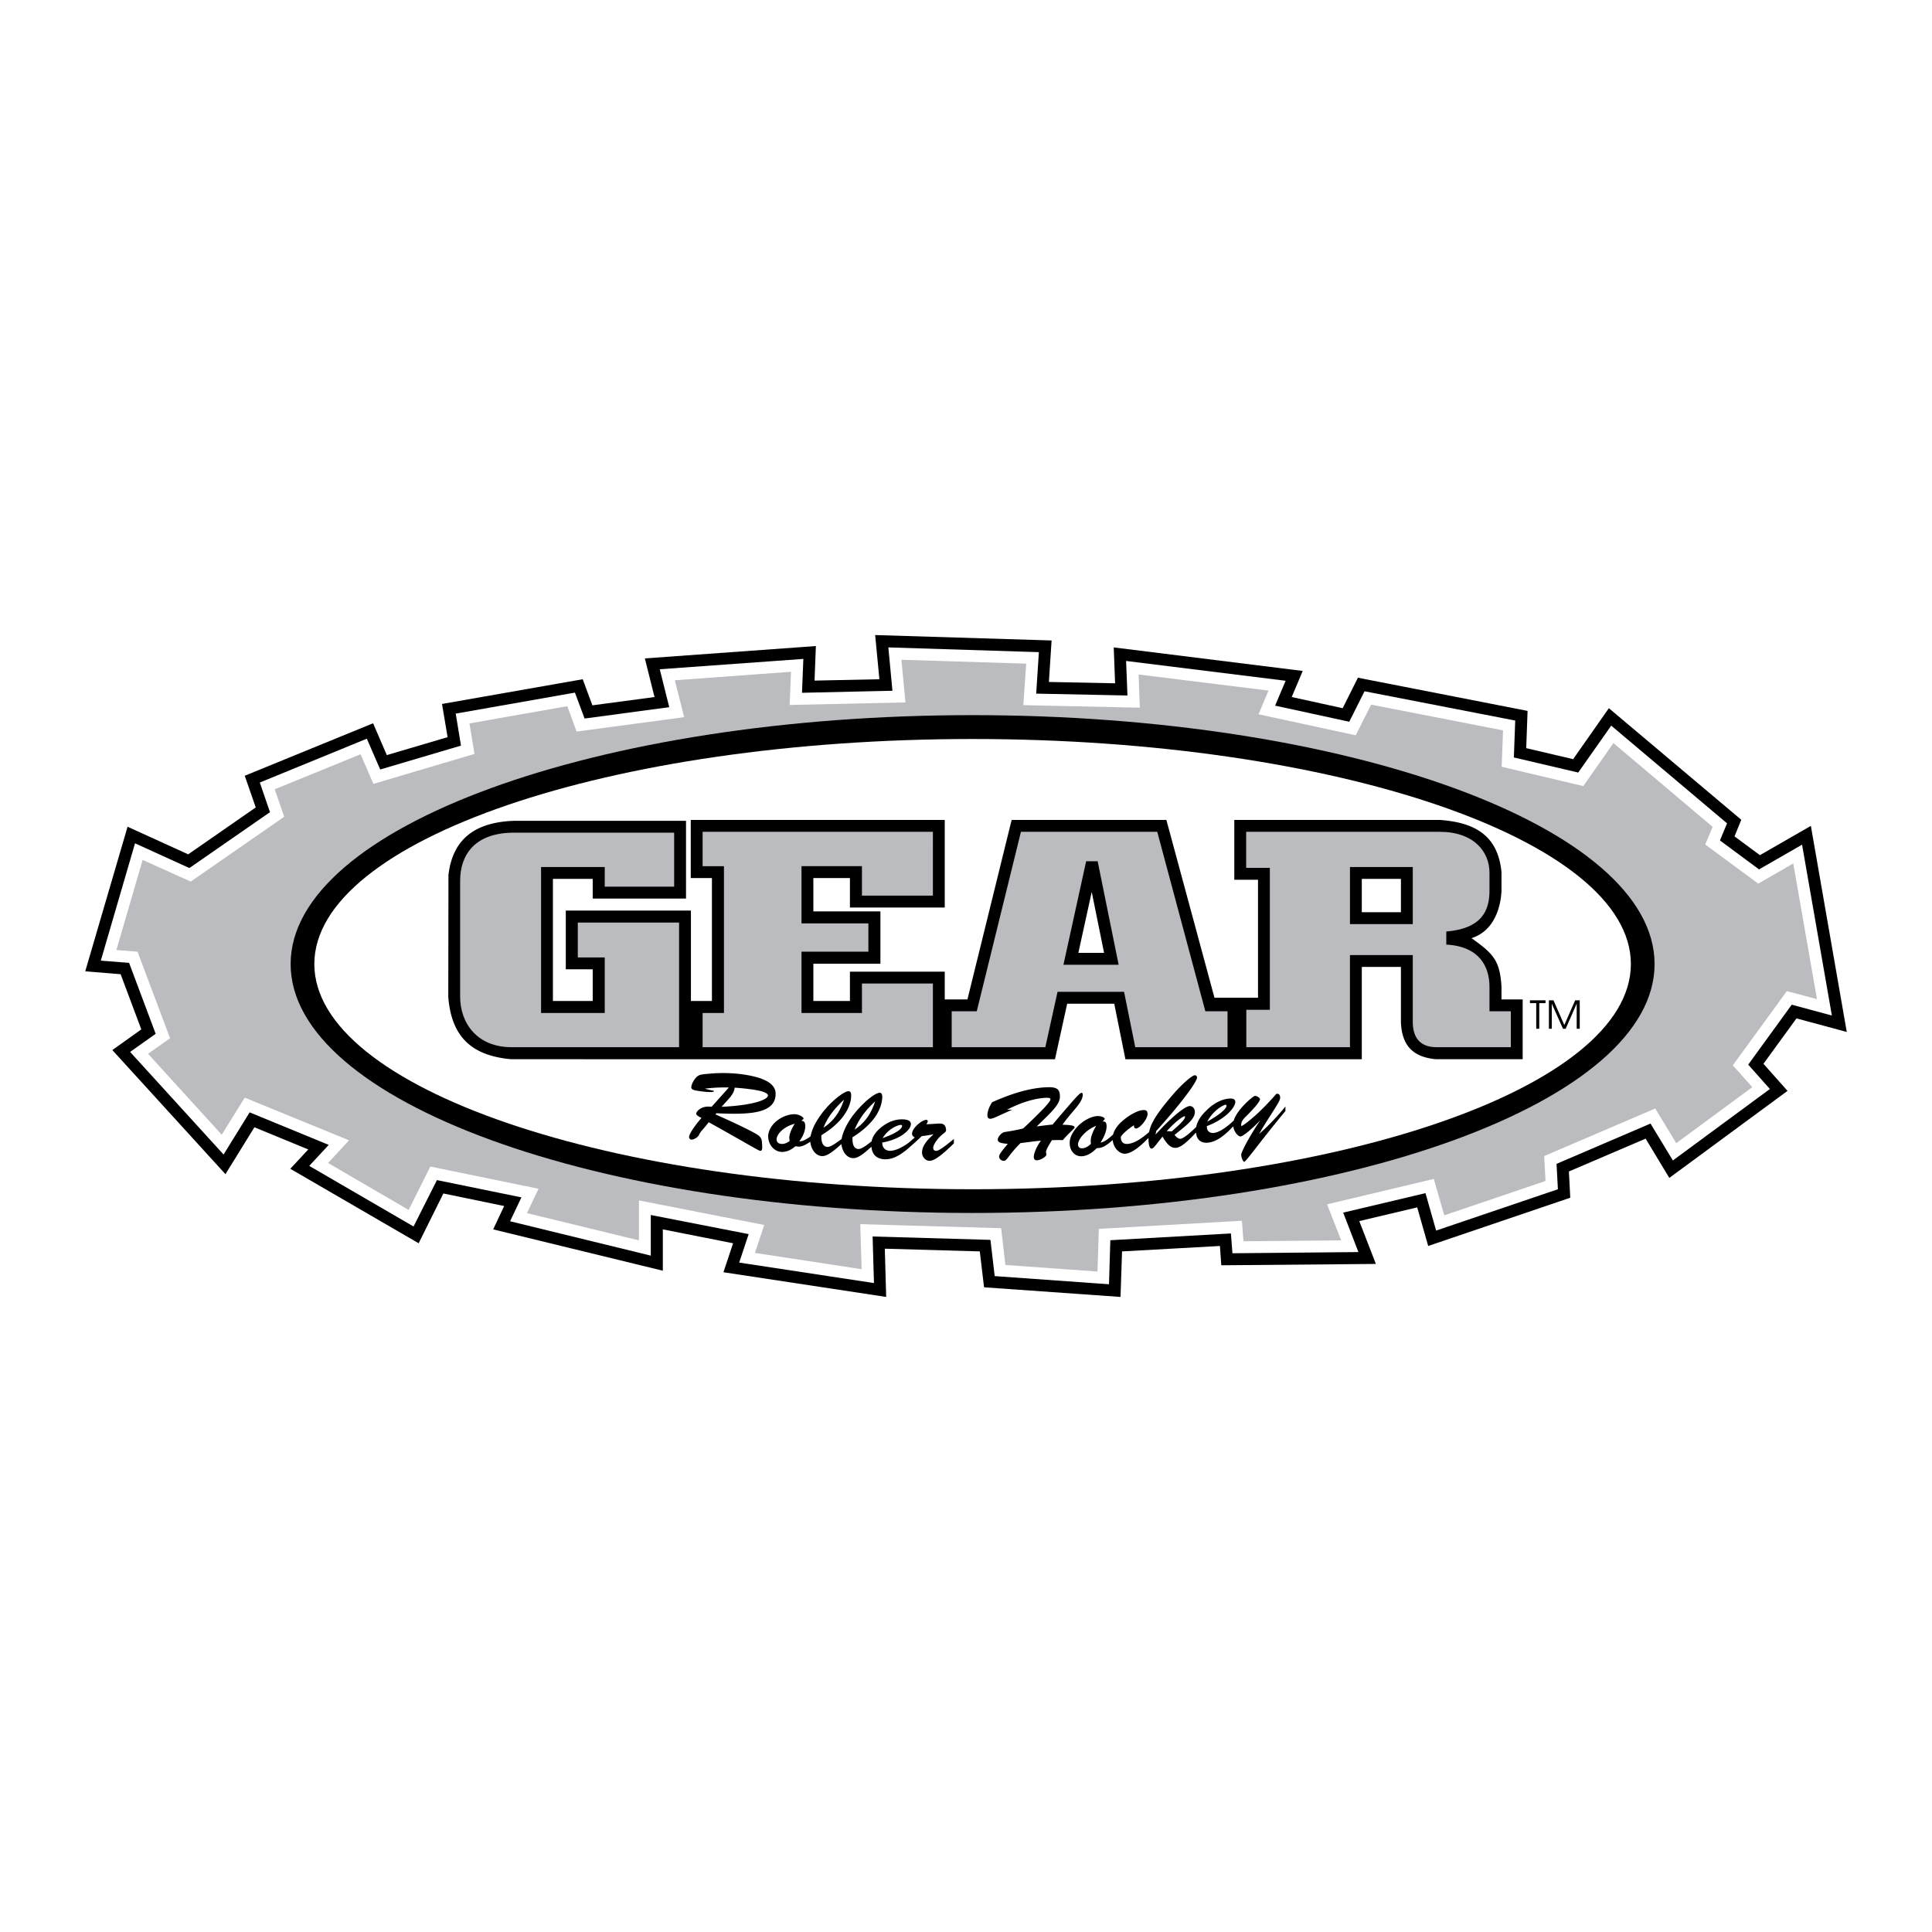
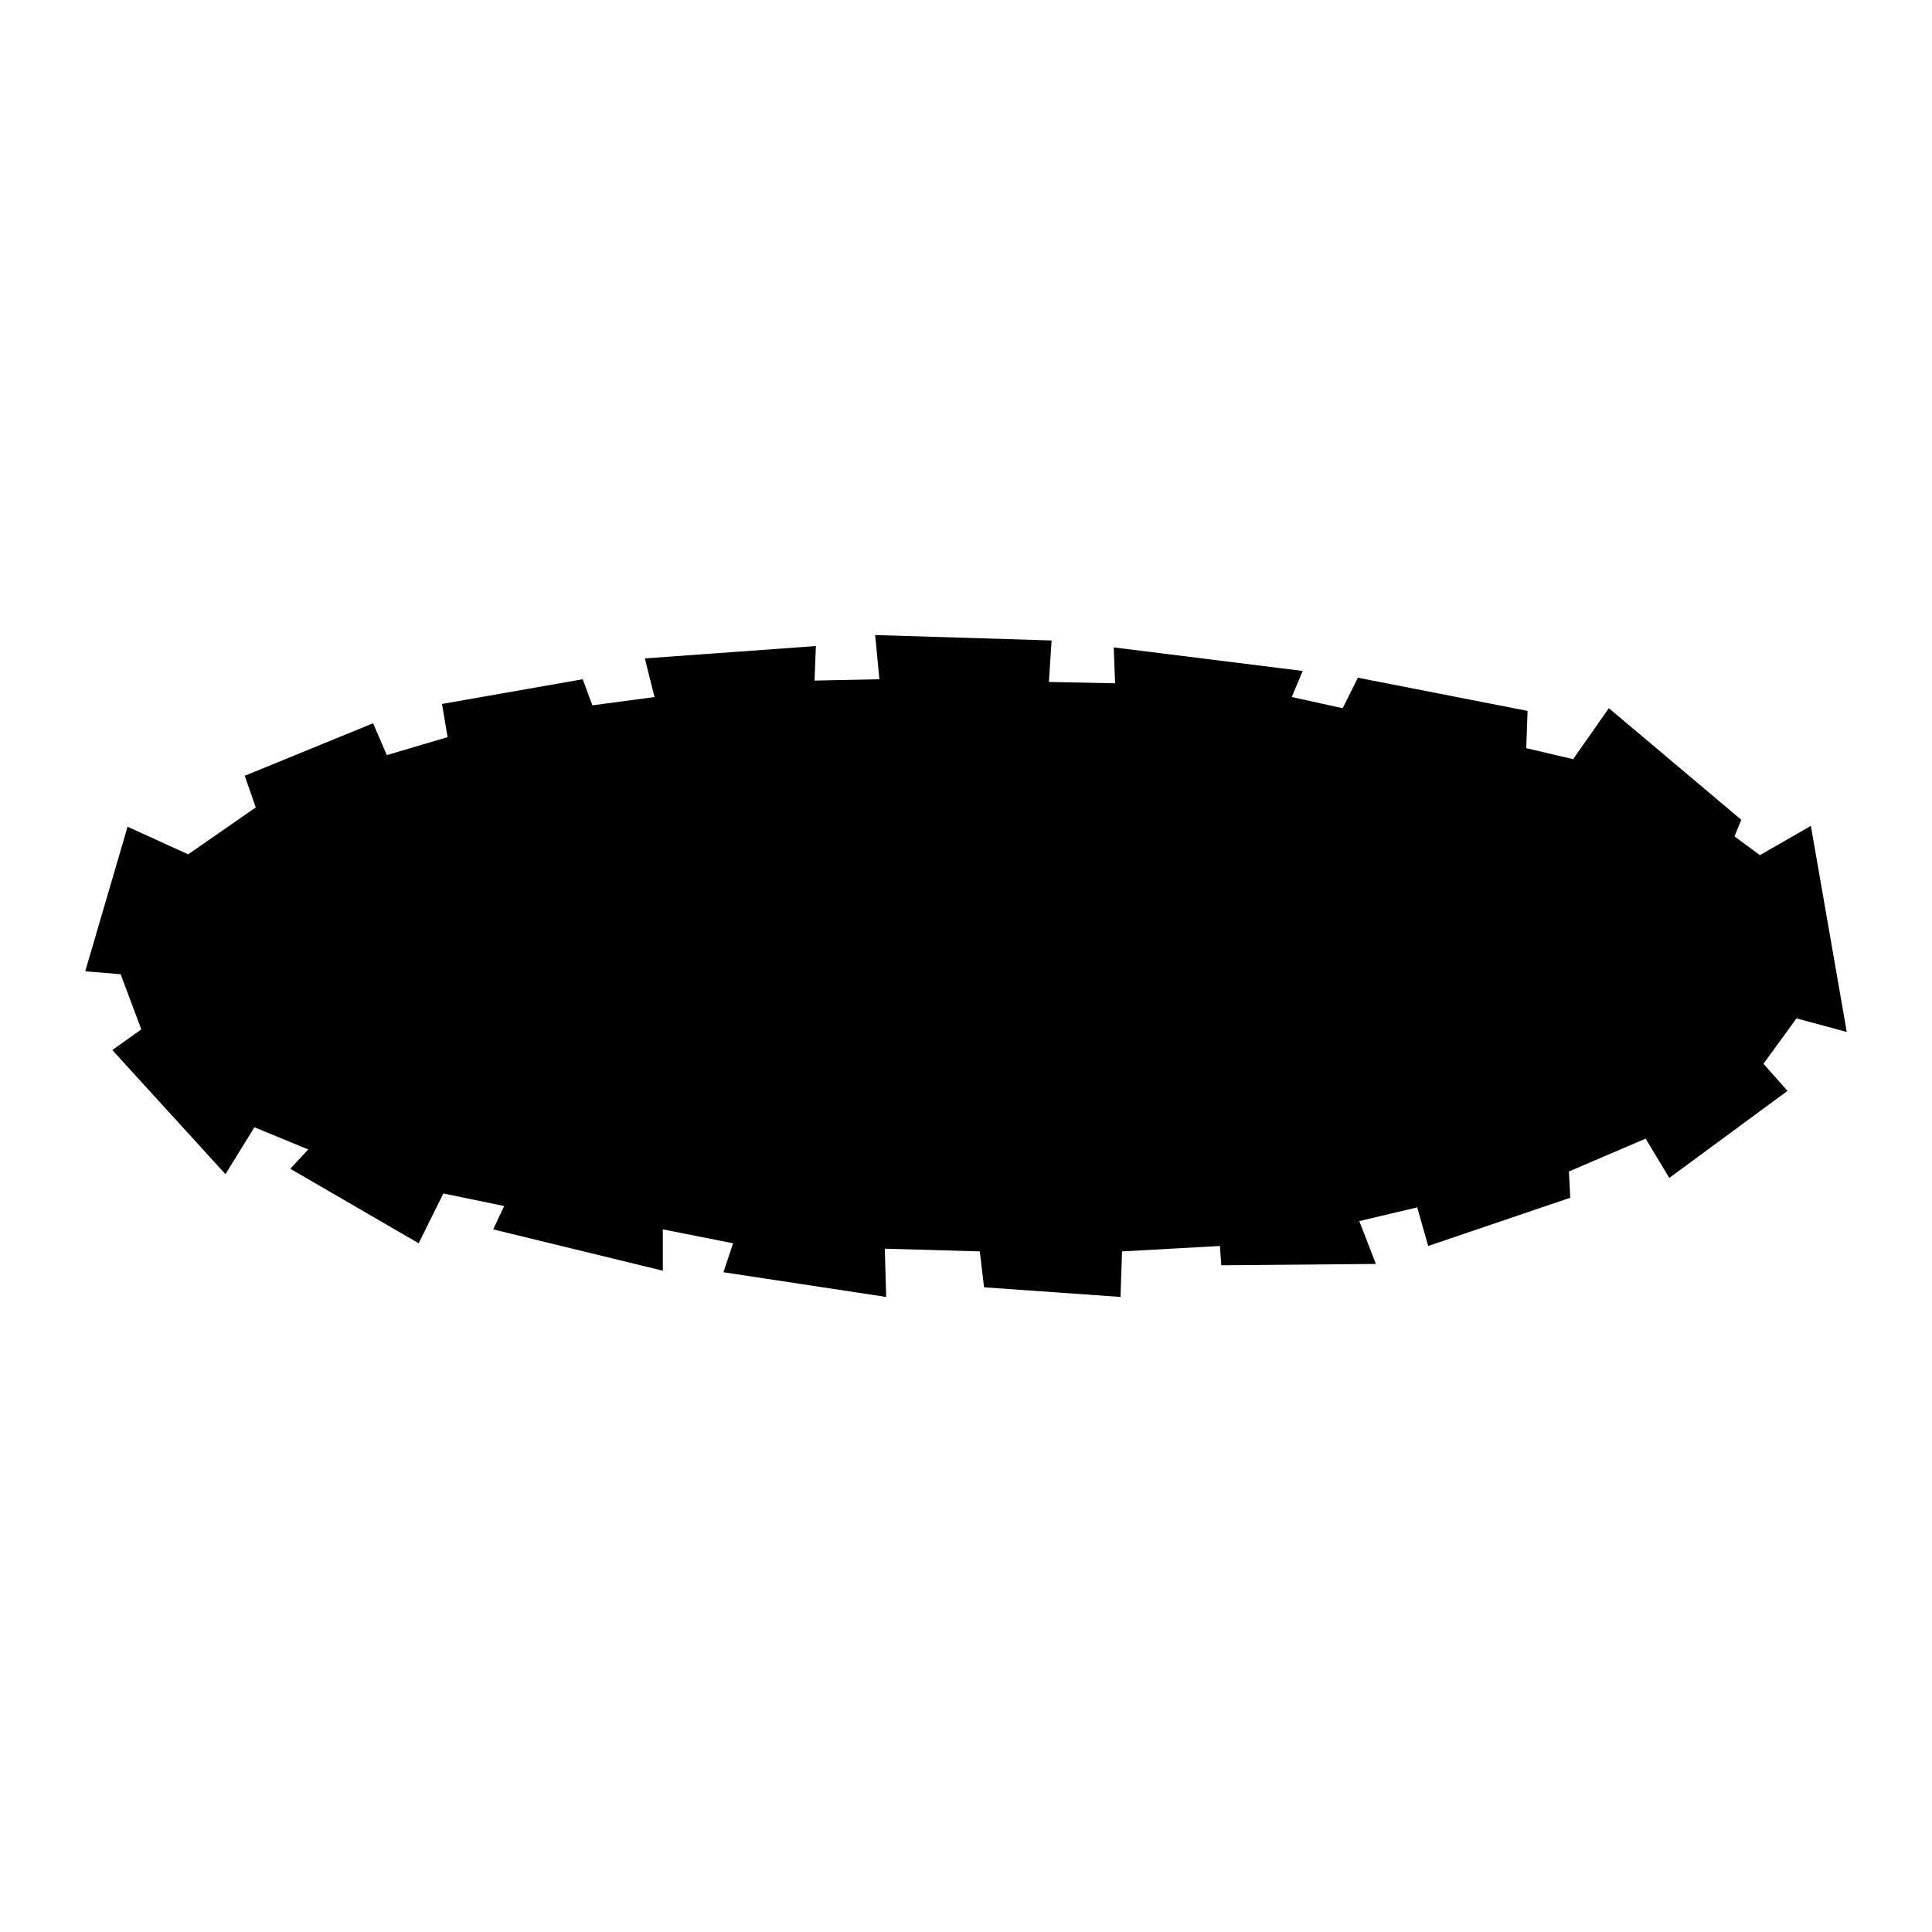
<svg xmlns="http://www.w3.org/2000/svg" width="2500" height="2500" viewBox="0 0 192.756 192.756">
  <g fill-rule="evenodd" clip-rule="evenodd">
    <path fill="#fff" d="M0 0h192.756v192.756H0V0z" />
    <path d="M12.035 97.197l-3.531-.287 4.224-14.427 6.048 2.754 6.74-4.68-1.098-3.16 12.806-5.236 1.368 3.175 6.065-1.79-.557-3.312 14.039-2.466.963 2.602 6.199-.828-.963-3.852 17.063-1.233-.134 3.446 6.47-.135-.423-4.409 17.604.54-.27 4.14 6.606.134-.137-3.581 18.856 2.348-1.1 2.602 5.086 1.115 1.52-3.041 16.927 3.311-.135 3.717 4.68 1.098 3.565-5.085 13.211 11.133-.676 1.656 2.535 1.875 5.084-2.923 3.582 20.561-5.018-1.352-3.295 4.528 2.401 2.703-11.793 8.683-2.365-3.919-7.653 3.277.135 2.619-14.174 4.814-1.097-3.851-5.778 1.367 1.655 4.276-15.424.134-.135-1.926-9.766.542-.152 4.542-13.615-.962-.424-3.58-9.477-.272.136 4.814-16.236-2.464.963-2.891-7.011-1.385v4.123l-16.927-4.123 1.098-2.33-6.065-1.252-2.467 4.967-12.806-7.432 1.791-1.927-5.372-2.213-2.889 4.679-11.285-12.382 2.889-2.061-2.061-5.508z" />
-     <path fill="#fff" d="M10.058 95.846l3.413-11.708 5.423 2.467 8.042-5.575-1.014-2.957 10.677-4.375 1.334 3.074 8.059-2.381-.524-3.193 11.893-2.095.963 2.585 8.447-1.132-.945-3.785 14.325-1.03-.135 3.379 9.022-.203-.406-4.325 15.018.473-.269 4.139 9.105.186-.134-3.446 15.914 1.976-1.047 2.483 7.398 1.605 1.522-3.04 15.035 2.922-.135 3.683 6.42 1.504 3.293-4.68 11.557 9.748-.711 1.706 3.902 2.889 4.293-2.466 2.973 17.046-4.004-1.082-4.342 5.981 2.162 2.431-9.68 7.131-2.23-3.683-9.375 4.021.135 2.533-12.149 4.123-1.062-3.734-8.211 1.943 1.519 3.936-12.568.119-.152-1.977-12.03.676-.134 4.393-11.403-.813-.424-3.615-11.757-.338.135 4.647-13.447-2.043.946-2.84-9.765-1.908v4.054l-14.039-3.429 1.132-2.383-8.43-1.723-2.332 4.629-10.407-6.047 1.943-2.095-7.889-3.245-2.602 4.207-9.325-10.238 2.551-1.806-2.653-7.08-2.821-.219z" />
-     <path fill="#bbbcbf" d="M14.231 85.794l4.798 2.163 9.325-6.471-.946-2.737 8.566-3.497 1.283 2.956 10.086-2.99-.507-3.041 9.765-1.723.929 2.534 10.728-1.436-.929-3.682 11.589-.845-.135 3.311 11.555-.253-.405-4.258 12.452.389-.287 4.139 11.621.253-.117-3.311 12.957 1.605-.997 2.365 9.698 2.095 1.537-3.058 13.16 2.568-.135 3.632 8.143 1.926 3.008-4.291 9.898 8.363-.742 1.756 5.287 3.903 3.498-2.01 2.365 13.533-3.008-.795-5.388 7.4 1.943 2.178-7.586 5.592-2.095-3.463-11.083 4.748.135 2.482-10.101 3.43-1.049-3.631-10.643 2.533 1.403 3.598-9.748.086-.153-2.045-14.275.81-.135 4.258-9.189-.658-.424-3.666-14.055-.406.135 4.494-10.643-1.623.929-2.787-12.501-2.449v3.986l-11.167-2.719 1.148-2.433-10.795-2.213-2.163 4.326-8.041-4.682 2.095-2.263-10.407-4.256-2.297 3.699-7.349-8.076 2.196-1.553-3.244-8.633-2.111-.169 2.618-8.988z" />
    <path d="M97.029 71.35c37.486 0 68.049 11.167 68.049 24.834 0 13.684-30.562 24.834-68.049 24.834-37.472 0-68.033-11.15-68.033-24.834.001-13.668 30.562-24.834 68.033-24.834z" />
-     <path d="M97.029 73.731c36.17 0 65.684 10.086 65.684 22.452 0 12.367-29.514 22.469-65.684 22.469-36.154 0-65.668-10.102-65.668-22.469 0-12.366 29.514-22.452 65.668-22.452z" fill="#fff" />
    <path d="M101.826 114.041c.559-.051 1.234-.17 2.027-.236-.523.709-.727 1.385-.709 1.639 0 .219.117.32.32.32.355-.018.93-.355.93-.574 0-.102-.033-.186-.033-.254 0-.186.201-.557.59-1.182h.17c.305-.018.607-.018.912 0 .693-.811 1.182-1.148 1.182-1.285 0-.168-.404-.236-1.215-.252.488-.693.996-1.252 1.385-1.725s.643-.895.643-1.301c-.018-.117-.051-.168-.152-.152-.086 0-.373.271-.846.812-.455.523-1.148 1.316-2.01 2.348-.557.051-1.082.119-1.588.186.727-.709 1.301-1.25 1.705-1.723.389-.457.627-.861.609-1.301 0-.777-.406-.93-1.402-.879-1.521.068-3.277.557-5.355 1.486-.32.473-.49.996-.473 1.318 0 .219.102.338.32.338a2.39 2.39 0 0 0 .473-.152c.559-.254 1.115-.508 1.689-.76h-.523c1.471-.762 2.822-1.133 3.852-1.184.338 0 .473 0 .473.17 0 .102-.219.404-.674.895a52.494 52.494 0 0 1-2.045 1.994c-1.184.287-1.824.338-1.91.371-.287.084-.625.49-.625.744.018.303.322.354.998.422-.541.658-.861 1.031-.861 1.268 0 .27.27.439.506.422.27 0 .522-.693 1.637-1.773zM79.357 114.361c.102.018.186.018.236.033.372.035.76-.15 1.25-.488.067.742.523 1.385 1.132 1.436.523.033 1.081-.406 1.977-1.199.067.742.523 1.367 1.115 1.402.524.033 1.047-.389 1.875-1.133.067.795.541 1.217 1.317 1.25.828.033 1.673-.439 2.669-1.367.288-.238.625-.559 1.047-.947a9.72 9.72 0 0 0 1.166-.186c-.743.676-1.149 1.217-1.149 1.842.018.473.372.811.761.811.473 0 1.25-.592 2.416-1.74v-.439c-.946.777-1.504 1.184-1.757 1.184-.203 0-.305-.102-.305-.305 0-.219.236-.693.727-1.166.287-.27.558-.404.558-.574-.017-.473-.22-.676-.608-.676-.118 0-.236 0-.405.018l-.946.051c.085-.152.135-.254.135-.305 0-.068-.068-.135-.152-.135-.439 0-1.436.828-1.419 1.402 0 .135.084.252.27.354-.203.186-.422.373-.625.541-.777.559-1.419.795-1.858.795-.439-.018-.76-.305-.76-.777v-.051c1.825-.322 2.855-1.268 2.855-1.842 0-.305-.271-.457-.828-.473-.709-.018-1.436.236-2.129.793-.523.424-.861.896-.963 1.402-.642.508-1.047.777-1.317.762-.389-.018-.575-.338-.591-.965v-.201c.997-.625 1.74-1.301 2.247-2.012.49-.709.727-1.418.727-2.078-.017-.219-.102-.354-.236-.354-.287-.018-1.014.422-1.875 1.316-.676.693-1.183 1.402-1.503 2.045-.236.473-.389.896-.439 1.25-.709.523-1.148.811-1.419.795-.389-.035-.591-.338-.608-.963v-.203c.997-.609 1.757-1.285 2.247-1.977.49-.693.743-1.385.727-2.045 0-.236-.102-.371-.237-.371-.287-.018-.997.406-1.875 1.283a8.72 8.72 0 0 0-1.503 2.012 4.61 4.61 0 0 0-.439 1.215c-.473.338-.828.508-1.115.49.405-.557.591-1.064.591-1.537-.017-.338-.084-.473-.355-.506h-.017c.101-.137.203-.17.203-.221 0-.135-.355-.389-.811-.439-.473-.033-1.166.152-1.723.559-.659.455-.997 1.115-.997 1.654.017.863.608 1.471 1.25 1.539.486.051.977-.137 1.466-.559zM70.708 111.963c3.312 1.842 4.967 2.838 5.119 2.855.169.016.22-.102.22-.373-.017-.709-.034-.928-.473-1.232-.271-.186-1.656-.912-4.19-2.027a.477.477 0 0 0 .085-.119c1.993.102 3.479.068 4.46-.236.979-.303 1.47-.844 1.453-1.74-.017-.979-1.132-1.604-3.328-1.908a14.841 14.841 0 0 0-3.378-.051c-.474.033-.794.084-.93.152-.422.186-.777.895-.777 1.199 0 .152.152.27.474.32 1.064.186 1.791.186 1.791.068 0-.051-.051-.051-.169-.068-.253-.066-.507-.117-.744-.186a15.738 15.738 0 0 1 2.399-.117l-1.724 1.926c-1.098-.152-1.537.523-1.537.676 0 .135.169.252.523.439-.861.996-1.233 1.672-1.233 1.891 0 .152.102.254.237.271.118.016.625-.152.776-.523.101-.272.506-.61.946-1.217zM115.984 113.398c.473.811.861 1.184 1.4 1.115.439-.051 1.064-.574 1.943-1.521.068.762.541 1.115 1.301.998.76-.119 1.521-.658 2.416-1.623.068.576.508 1.064.76 1.014.186-.033.912-.539 1.943-1.621a27.146 27.146 0 0 0-1.469 2.416c-.305.592-.457.945-.439 1.047 0 .322.219.711.303.693.086-.018.424-.439 1.082-1.283.658-.846 1.639-2.113 3.023-3.785v-.457a22.29 22.29 0 0 1-2.617 2.738c.59-1.049 1.131-1.842 1.486-2.416.371-.592.607-.963.607-1.199-.016-.287-.117-.406-.371-.389-.98 1.115-1.809 1.926-2.416 2.432-.607.523-.996.777-1.047.777-.051.018-.051-.033-.051-.102-.018-.219.102-.473.389-.76.996-.98 1.486-1.605 1.486-1.809-.018-.135-.322-.354-.541-.32-.084.018-.744.508-1.385 1.268-.355.439-.592.828-.693 1.182-.793.762-1.486 1.166-1.943 1.234-.422.066-.742-.152-.742-.625v-.051c1.807-.676 2.838-1.842 2.838-2.416-.018-.305-.27-.389-.828-.305-.709.119-1.436.523-2.111 1.217-.541.523-.861 1.064-.963 1.588-.777.76-1.301 1.148-1.572 1.184-.15.016-.354-.102-.59-.389 1.283-1.031 2.043-1.605 2.027-2.314 0-.355-.287-.609-.559-.559-.439.051-1.656.98-3.361 2.838.018-.117.051-.236.066-.354 1.387-1.537 2.4-2.771 3.076-3.684.676-.895.996-1.471.996-1.656 0-.152-.119-.236-.254-.219-.252.033-1.352.895-2.736 2.619-.625.76-1.098 1.418-1.402 1.992-.203.373-.32.711-.389 1.049-.828.725-1.52 1.131-2.111 1.182-.439.051-.693-.186-.709-.607v-.102c.252-.373.691-.744 1.301-1.148.016.252.084.338.252.32.322-.033 1.115-.896 1.115-1.471-.016-.303-.168-.404-.539-.354-.373.033-1.133.371-1.877.996-.557.457-.895.945-1.029 1.436-.523.49-.93.762-1.25.795.404-.625.607-1.184.607-1.639-.016-.338-.102-.473-.354-.457h-.035c.119-.152.203-.203.203-.254 0-.135-.338-.32-.795-.287-.473.035-1.164.338-1.723.846-.641.592-.996 1.301-.979 1.842 0 .861.59 1.367 1.232 1.318.49-.035.98-.305 1.469-.812.086 0 .188 0 .238-.016.389-.035.811-.305 1.352-.795.066.811.691 1.42 1.283 1.369.557-.051 1.334-.574 2.281-1.572v.018c.016.727.117 1.064.338 1.047.204-.033.458-.454 1.067-1.199zM154.535 102.637v-2.838h.457l1.08 2.467 1.082-2.467h.457v2.838h-.304v-2.5l-1.098 2.5h-.271l-1.116-2.5v2.5h-.287zM153.572 102.637h-.302v-2.551h-.627v-.287h1.554v.287h-.625v2.551zM68.934 99.867h2.095V87.602h-2.112v-5.794h25.341v8.734h-9.461v-2.94h-3.649v3.328h6.69v5.221h-6.69v3.717h3.649v-2.924h9.461v2.771h2.263l4.41-17.908h15.439l4.799 17.738h4.342V87.771h-2.365v-5.963h20.543c3.447.253 5.762 1.537 6.115 5.203v1.893c-.102 1.942-.912 4.037-2.99 4.696 2.146 1.537 2.822 2.179 2.99 4.815v1.301h2.113v5.963h-8.65c-2.348-.219-3.396-1.402-3.498-3.682v-5.525h-3.902v9.207h-23.584l-1.115-5.541h-4.695l-1.217 5.541H50.993c-3.937-.354-5.947-2.23-6.268-6.199l.017-12.181c.439-3.784 2.889-5.271 6.521-5.406h17.181v7.755h-9.309v-1.96h-3.97v12.181h3.97v-3.16h-2.686v-5.862h12.485v9.02z" />
-     <path d="M140.953 101.961v-6.672h-6.268v9.19h-10.34v-3.734h2.348V86.588h-2.363V82.99h19.309c3.361 0 4.967 1.942 4.967 4.088v1.791c0 1.977-.76 3.768-4.309 4.071v1.301c3.312.186 4.309 2.196 4.309 4.224v2.432h2.129v3.582h-7.416c-1.962 0-2.366-1.37-2.366-2.518zM105.51 98.955l-1.217 5.524h-9.342v-3.583h2.5l4.408-17.906h13.6l4.799 17.906h2.213v3.583h-9.207l-1.116-5.524h-6.638zM86.639 92.129h-6.673v-5.71h6.031v2.939h7.079V82.99H70.1v3.43h2.129v14.647H70.1v3.412h22.976v-6.352h-7.079v2.939h-6.031V94.95h6.673v-2.821zM51.296 83.074h15.965v5.39h-6.927v-1.96h-6.352v14.563h6.352v-5.542h-2.686v-3.48h10.103v12.434H51.043c-3.413 0-5.135-2.365-5.135-5.051V87.889c0-2.652 1.503-4.815 5.388-4.815z" fill="#bbbcbf" />
    <path d="M140.953 92.197v-5.694h-6.267v5.694h6.267zM109.514 85.929h-1.149l-2.263 10.323h5.505l-2.093-10.323z" />
-     <path fill="#fff" d="M139.77 87.686h-3.903v3.328h3.903v-3.328zM108.922 88.987l-1.334 6.082h2.566l-1.232-6.082zM71.992 110.426c.727-.812 1.267-1.301 1.301-1.91.709.051 1.183.102 1.402.135 1.284.152 1.909.373 1.926.643 0 .421-1.521.997-4.629 1.132zM78.783 113.838c-.288.219-.591.32-.845.287-.288-.033-.439-.168-.457-.439 0-.49.625-1.25 1.808-1.57-.355.574-.541 1.064-.541 1.402.001.101.018.201.035.32zM82.162 112.504c.186-.49.456-.963.794-1.42s.76-.912 1.25-1.369c-.203.609-.456 1.15-.794 1.605a4.43 4.43 0 0 1-1.25 1.184zM85.27 112.705a6.46 6.46 0 0 1 .794-1.436c.337-.473.76-.93 1.25-1.385-.203.607-.456 1.148-.794 1.621s-.76.862-1.25 1.2zM88.058 113.551c.591-.963 1.554-1.334 1.858-1.318.051 0 .084.018.084.102 0 .304-.641.759-1.942 1.216zM108.838 114.125c-.271.27-.574.422-.828.439-.287.018-.439-.102-.457-.371 0-.475.625-1.369 1.809-1.875-.371.641-.541 1.148-.541 1.502-.001.086.017.186.017.305zM116.406 112.857c.895-.996 1.604-1.469 1.773-1.486.033 0 .051 0 .051.033.018.254-.439.711-1.318 1.471-.168 0-.338-.018-.506-.018zM120.443 111.912c.574-1.082 1.537-1.656 1.842-1.689.051-.018.084.018.084.102 0 .286-.642.861-1.926 1.587z" />
  </g>
</svg>